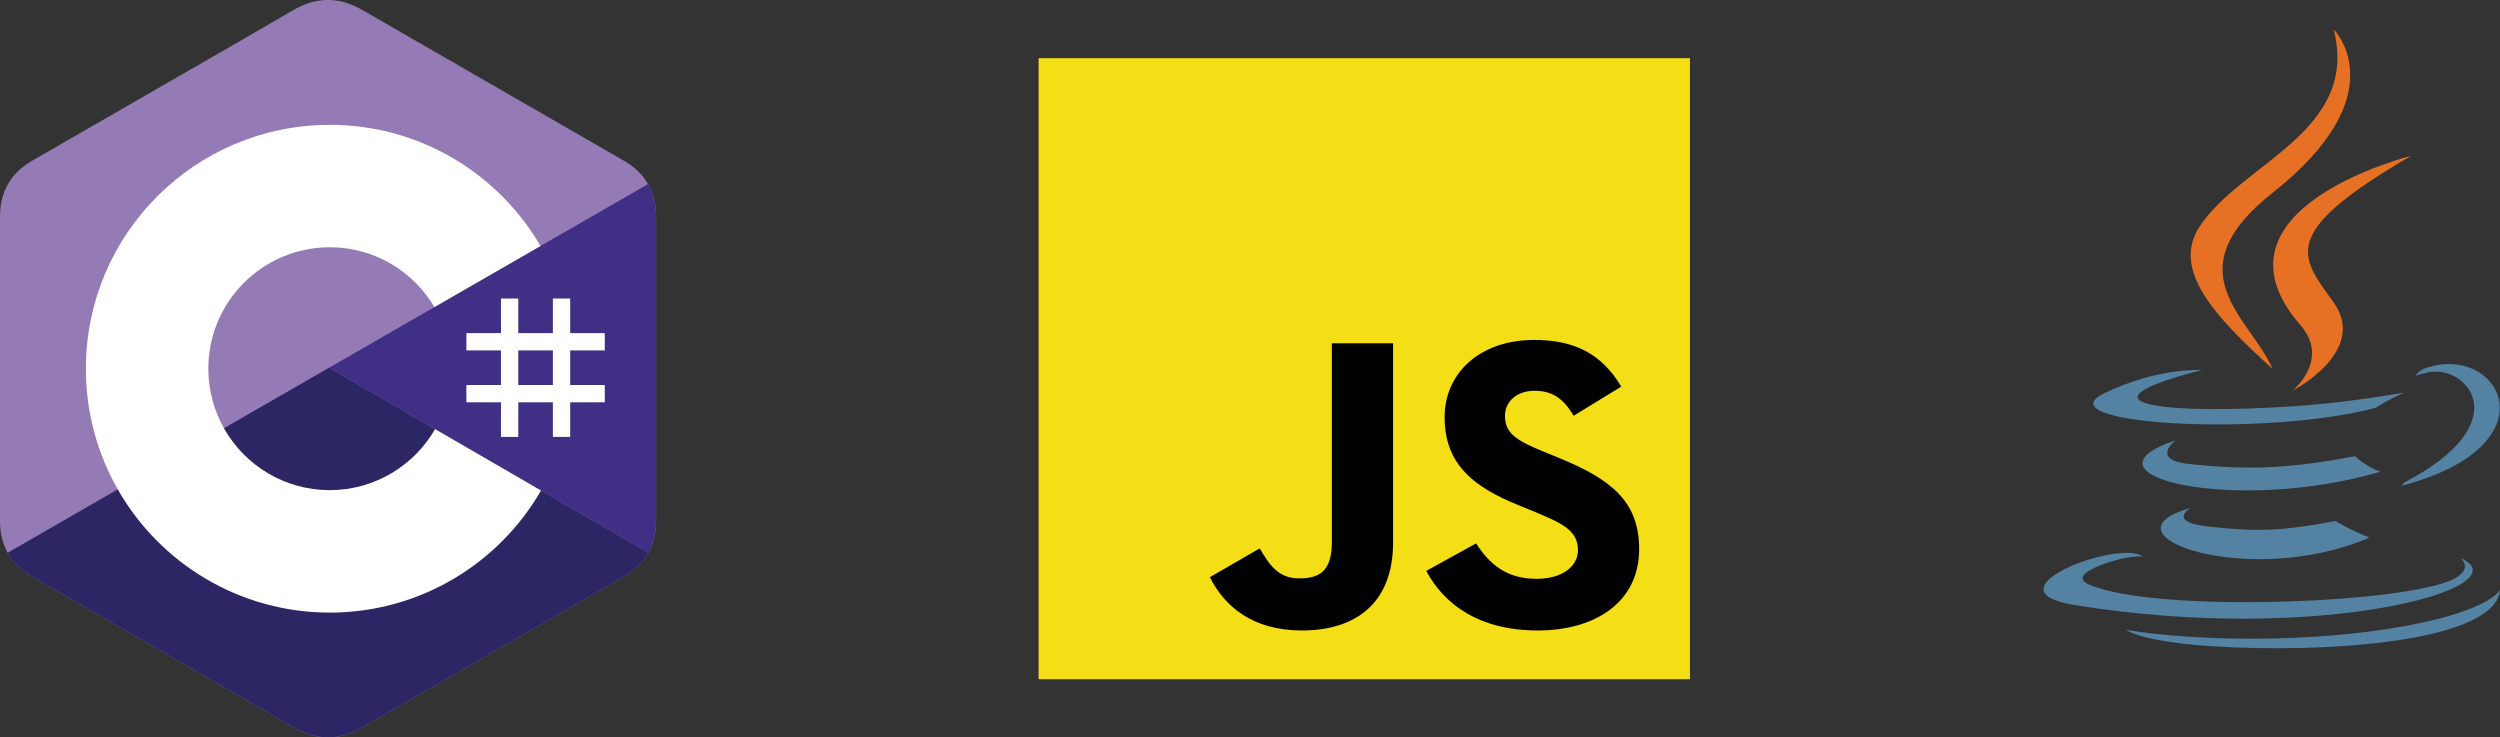
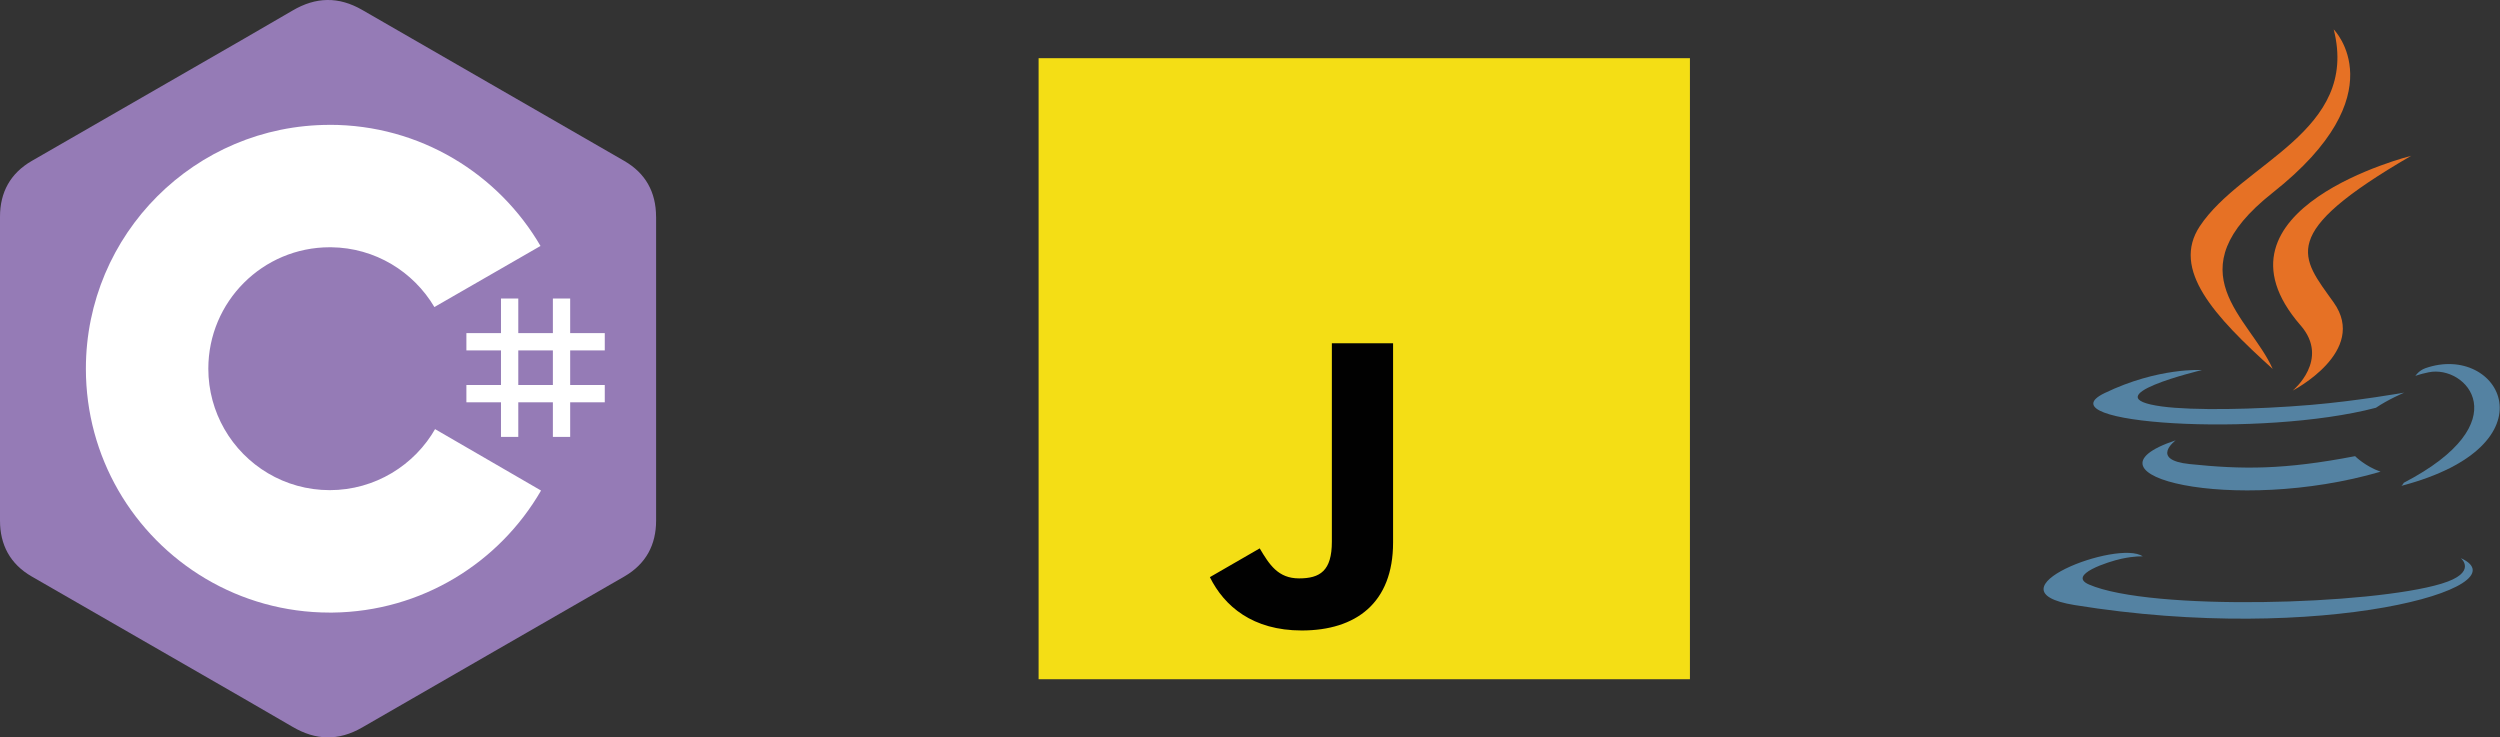
<svg xmlns="http://www.w3.org/2000/svg" id="Layer_2" data-name="Layer 2" viewBox="0 0 627.26 185.02">
  <rect x="0" y="0" width="627.26" height="185.02" fill="#333333" stroke="none" />
  <defs>
    <style>      .cls-1 {        fill: #010101;      }      .cls-2 {        fill: #f4de15;      }      .cls-3 {        fill: #fff;      }      .cls-4 {        fill: #e67125;      }      .cls-5 {        fill: #412f85;      }      .cls-6 {        fill: #957bb6;      }      .cls-7 {        fill: #5482a2;      }      .cls-8 {        fill: #2c2664;      }    </style>
  </defs>
  <g id="Layer_1-2" data-name="Layer 1">
    <g>
      <path class="cls-6" d="M164.61,54.4c0-3.11-.67-5.86-2.01-8.22-1.32-2.32-3.3-4.26-5.96-5.8C134.73,27.74,112.79,15.14,90.88,2.49c-5.91-3.41-11.63-3.29-17.5,.17C64.66,7.81,20.99,32.83,7.98,40.37,2.62,43.47,0,48.22,0,54.39c0,25.41,0,50.83,0,76.24,0,3.04,.64,5.74,1.92,8.06,1.32,2.39,3.33,4.39,6.05,5.96,13.01,7.54,56.69,32.56,65.41,37.7,5.87,3.46,11.59,3.58,17.5,.17,21.91-12.65,43.85-25.25,65.77-37.88,2.72-1.57,4.72-3.57,6.05-5.96,1.28-2.32,1.92-5.02,1.92-8.06,0,0,0-50.81,0-76.23" />
-       <path class="cls-8" d="M82.56,92.26L1.92,138.69c1.32,2.39,3.33,4.39,6.05,5.96,13.01,7.54,56.69,32.56,65.41,37.7,5.87,3.46,11.59,3.58,17.5,.17,21.91-12.65,43.85-25.25,65.77-37.88,2.72-1.57,4.72-3.57,6.05-5.96l-80.13-46.42" />
-       <path class="cls-5" d="M164.61,54.4c0-3.11-.67-5.86-2.01-8.22l-80.04,46.09,80.13,46.42c1.28-2.32,1.92-5.02,1.92-8.06,0,0,0-50.81,0-76.23" />
      <path class="cls-3" d="M130.04,74.9v8.68h8.68v-8.68h4.34v8.68h8.68v4.34h-8.68v8.68h8.68v4.34h-8.68v8.68h-4.34v-8.68h-8.68v8.68h-4.34v-8.68h-8.68v-4.34h8.68v-8.68h-8.68v-4.34h8.68v-8.68h4.34Zm8.68,13.02h-8.68v8.68h8.68v-8.68Z" />
      <path class="cls-3" d="M82.74,31.32c22.64,0,42.4,12.29,52.98,30.57l-.1-.18-26.63,15.33c-5.25-8.88-14.87-14.88-25.9-15h-.35c-16.83,0-30.47,13.64-30.47,30.47,0,5.5,1.47,10.66,4.02,15.12,5.25,9.17,15.13,15.35,26.45,15.35s21.33-6.26,26.55-15.53l-.13,.22,26.59,15.41c-10.47,18.12-29.96,30.37-52.33,30.62h-.68c-22.71,0-42.53-12.37-53.09-30.73-5.15-8.97-8.1-19.36-8.1-30.45,0-33.79,27.39-61.19,61.19-61.19Z" />
    </g>
    <g>
      <path class="cls-2" d="M260.59,14.6h163.42V170.42h-163.42V14.6Z" />
      <path class="cls-1" d="M303.56,144.81l12.51-7.22c2.41,4.08,4.61,7.53,9.87,7.53s8.23-1.88,8.23-9.2v-49.79h15.36v49.99c0,15.17-9.32,22.07-22.93,22.07-12.29,0-19.42-6.07-23.04-13.39" />
-       <path class="cls-1" d="M357.86,143.24l12.5-6.9c3.29,5.13,7.57,8.89,15.14,8.89,6.36,0,10.42-3.03,10.42-7.22,0-5.02-4.17-6.8-11.19-9.73l-3.84-1.57c-11.08-4.5-18.43-10.14-18.43-22.07,0-10.98,8.78-19.35,22.49-19.35,9.76,0,16.78,3.24,21.83,11.71l-11.96,7.32c-2.63-4.5-5.48-6.27-9.87-6.27s-7.35,2.72-7.35,6.27c0,4.39,2.85,6.17,9.43,8.89l3.84,1.57c13.05,5.33,20.4,10.77,20.4,23.01,0,13.18-10.86,20.4-25.45,20.4s-23.48-6.48-27.97-14.96" />
    </g>
    <g>
-       <path class="cls-7" d="M549.62,127.46s-5.93,3.45,4.22,4.62c12.3,1.4,18.59,1.2,32.15-1.36,0,0,3.56,2.24,8.54,4.17-30.4,13.03-68.79-.75-44.92-7.43" />
      <path class="cls-7" d="M545.91,110.46s-6.66,4.93,3.51,5.98c13.14,1.36,23.52,1.47,41.48-1.99,0,0,2.48,2.52,6.39,3.9-36.75,10.75-77.68,.85-51.38-7.88" />
      <path class="cls-4" d="M577.22,81.62c7.49,8.62-1.97,16.38-1.97,16.38,0,0,19.02-9.82,10.28-22.11-8.16-11.46-14.41-17.16,19.45-36.8,0,0-53.16,13.28-27.77,42.53" />
      <path class="cls-7" d="M617.42,140.03s4.39,3.62-4.84,6.42c-17.55,5.32-73.02,6.92-88.44,.21-5.54-2.41,4.85-5.75,8.12-6.46,3.41-.74,5.36-.6,5.36-.6-6.16-4.34-39.82,8.52-17.1,12.21,61.97,10.05,112.97-4.53,96.9-11.78" />
      <path class="cls-7" d="M552.48,92.85s-28.22,6.7-9.99,9.14c7.7,1.03,23.04,.8,37.33-.4,11.68-.99,23.41-3.08,23.41-3.08,0,0-4.12,1.76-7.1,3.8-28.66,7.54-84.02,4.03-68.08-3.68,13.48-6.52,24.44-5.78,24.44-5.78" />
      <path class="cls-7" d="M603.1,121.14c29.13-15.14,15.66-29.69,6.26-27.73-2.3,.48-3.33,.9-3.33,.9,0,0,.86-1.34,2.49-1.92,18.6-6.54,32.9,19.29-6,29.51,0,0,.45-.4,.59-.76" />
      <path class="cls-4" d="M585.54,7.38s16.13,16.14-15.3,40.96c-25.21,19.91-5.75,31.26-.01,44.23-14.71-13.28-25.51-24.96-18.27-35.84,10.63-15.97,40.09-23.71,33.58-49.34" />
-       <path class="cls-7" d="M555.34,162.16c27.96,1.79,70.9-.99,71.92-14.22,0,0-1.95,5.02-23.11,9-23.87,4.49-53.3,3.97-70.76,1.09,0,0,3.57,2.96,21.95,4.14" />
    </g>
  </g>
</svg>